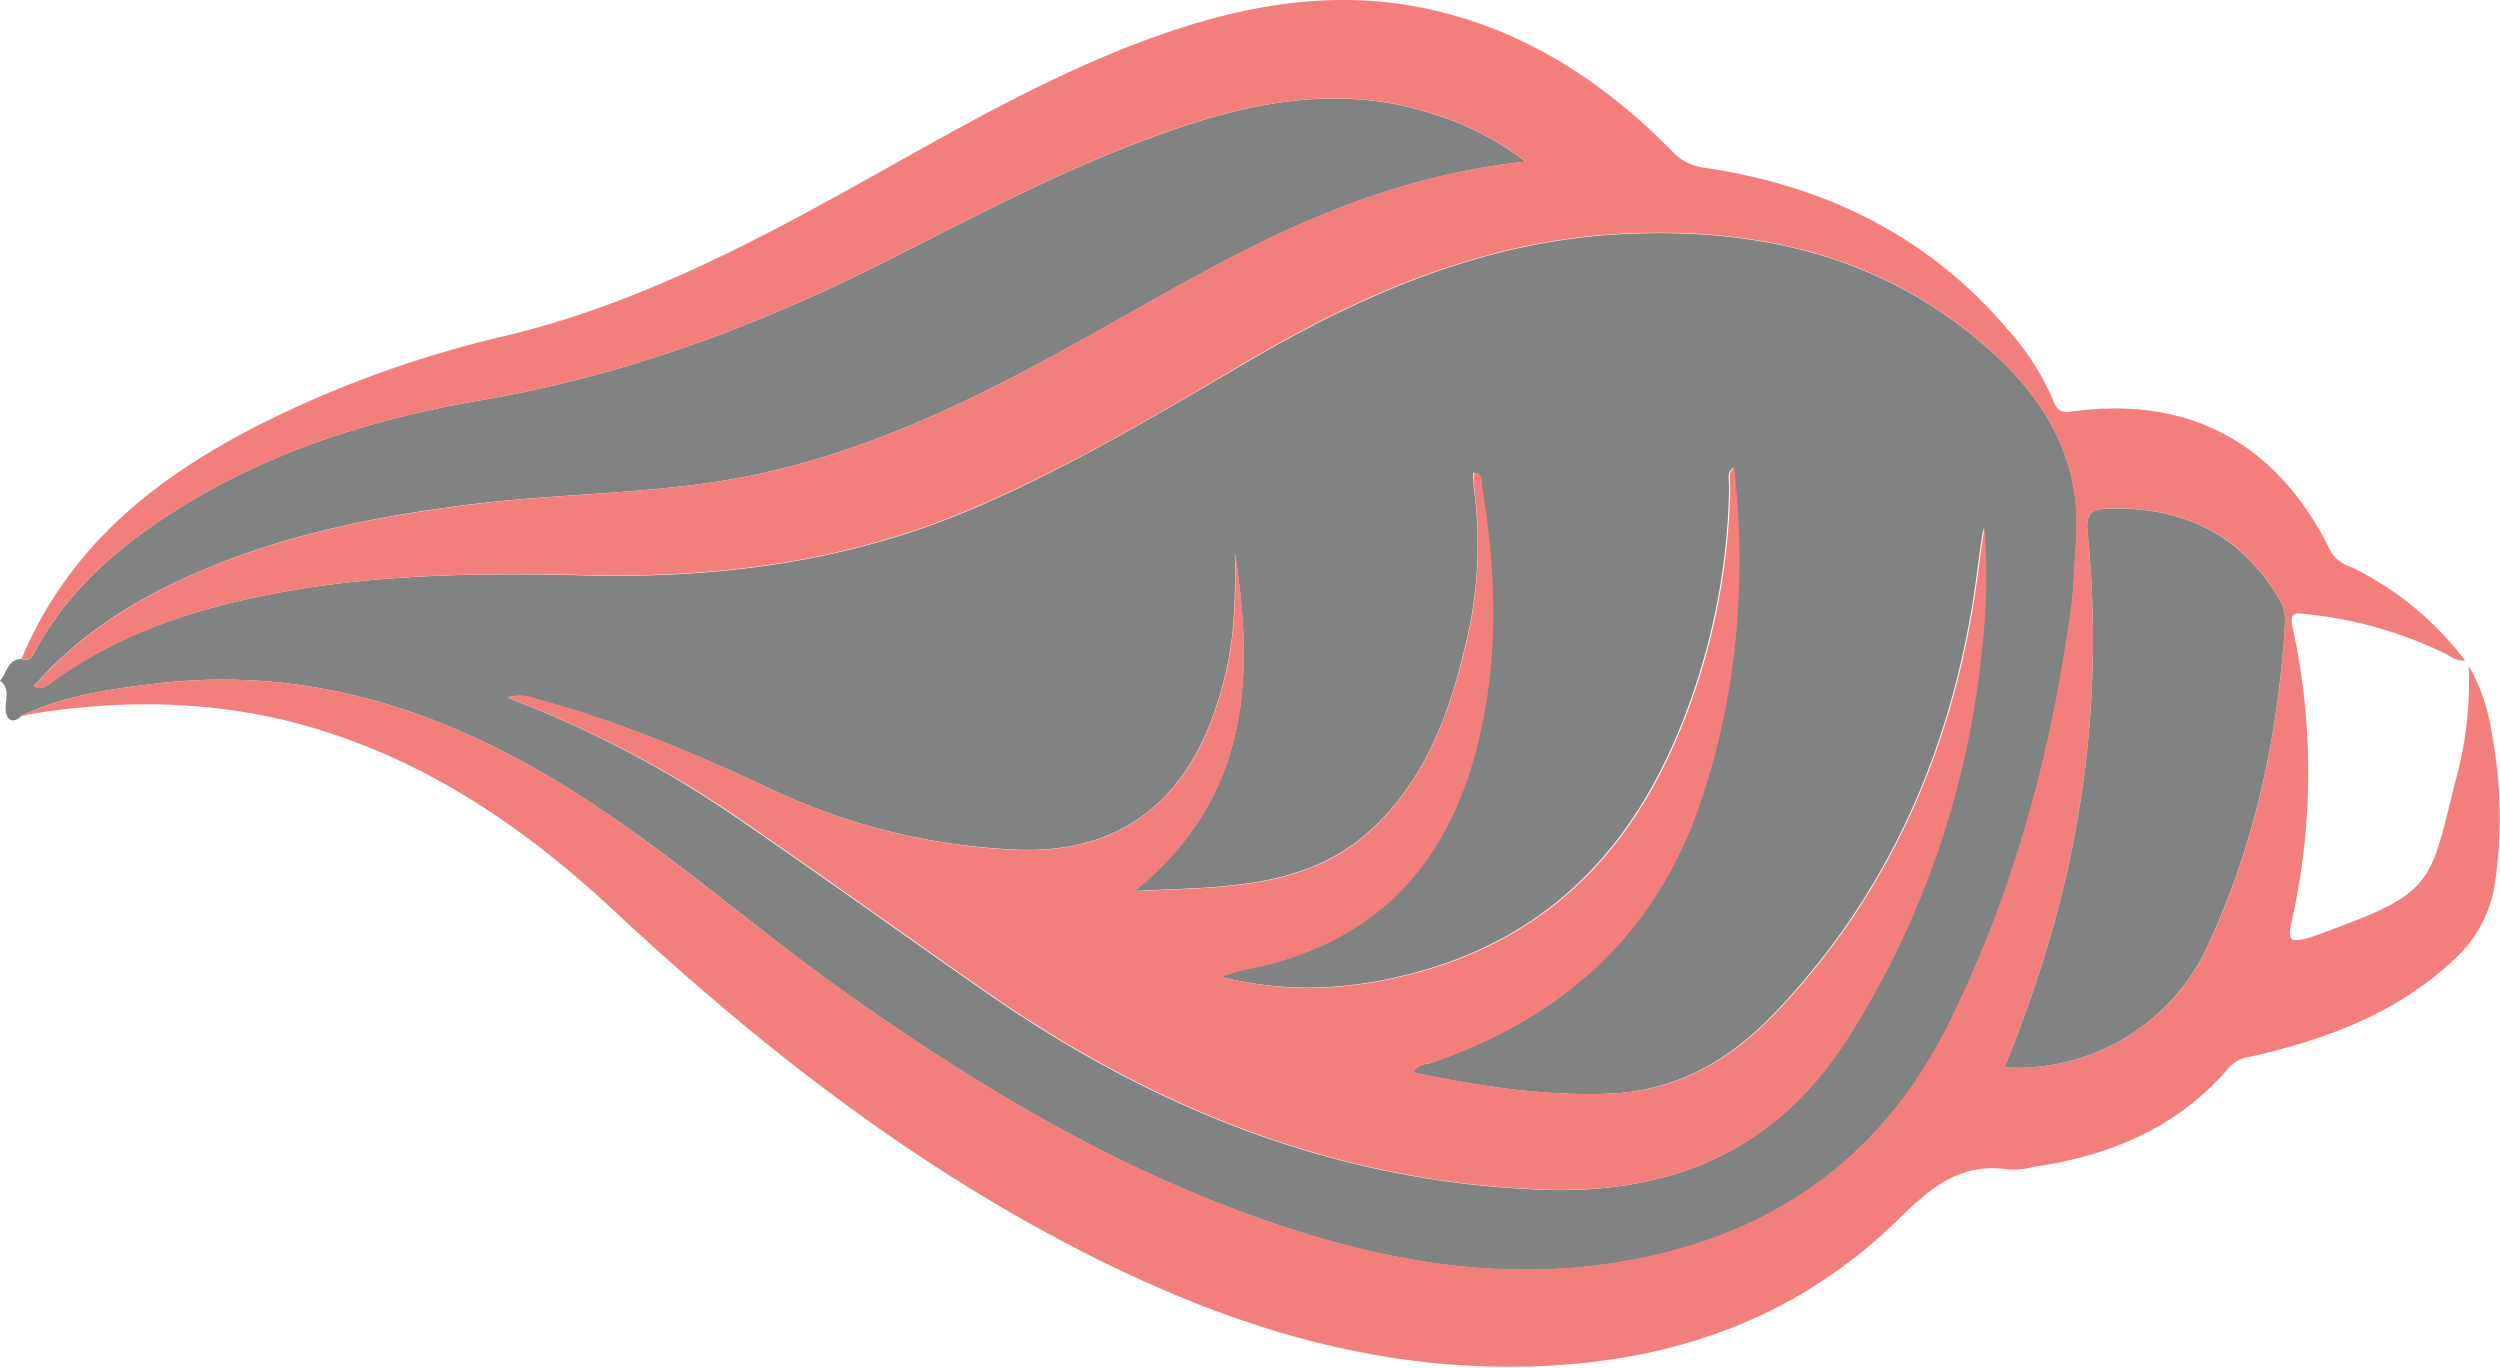
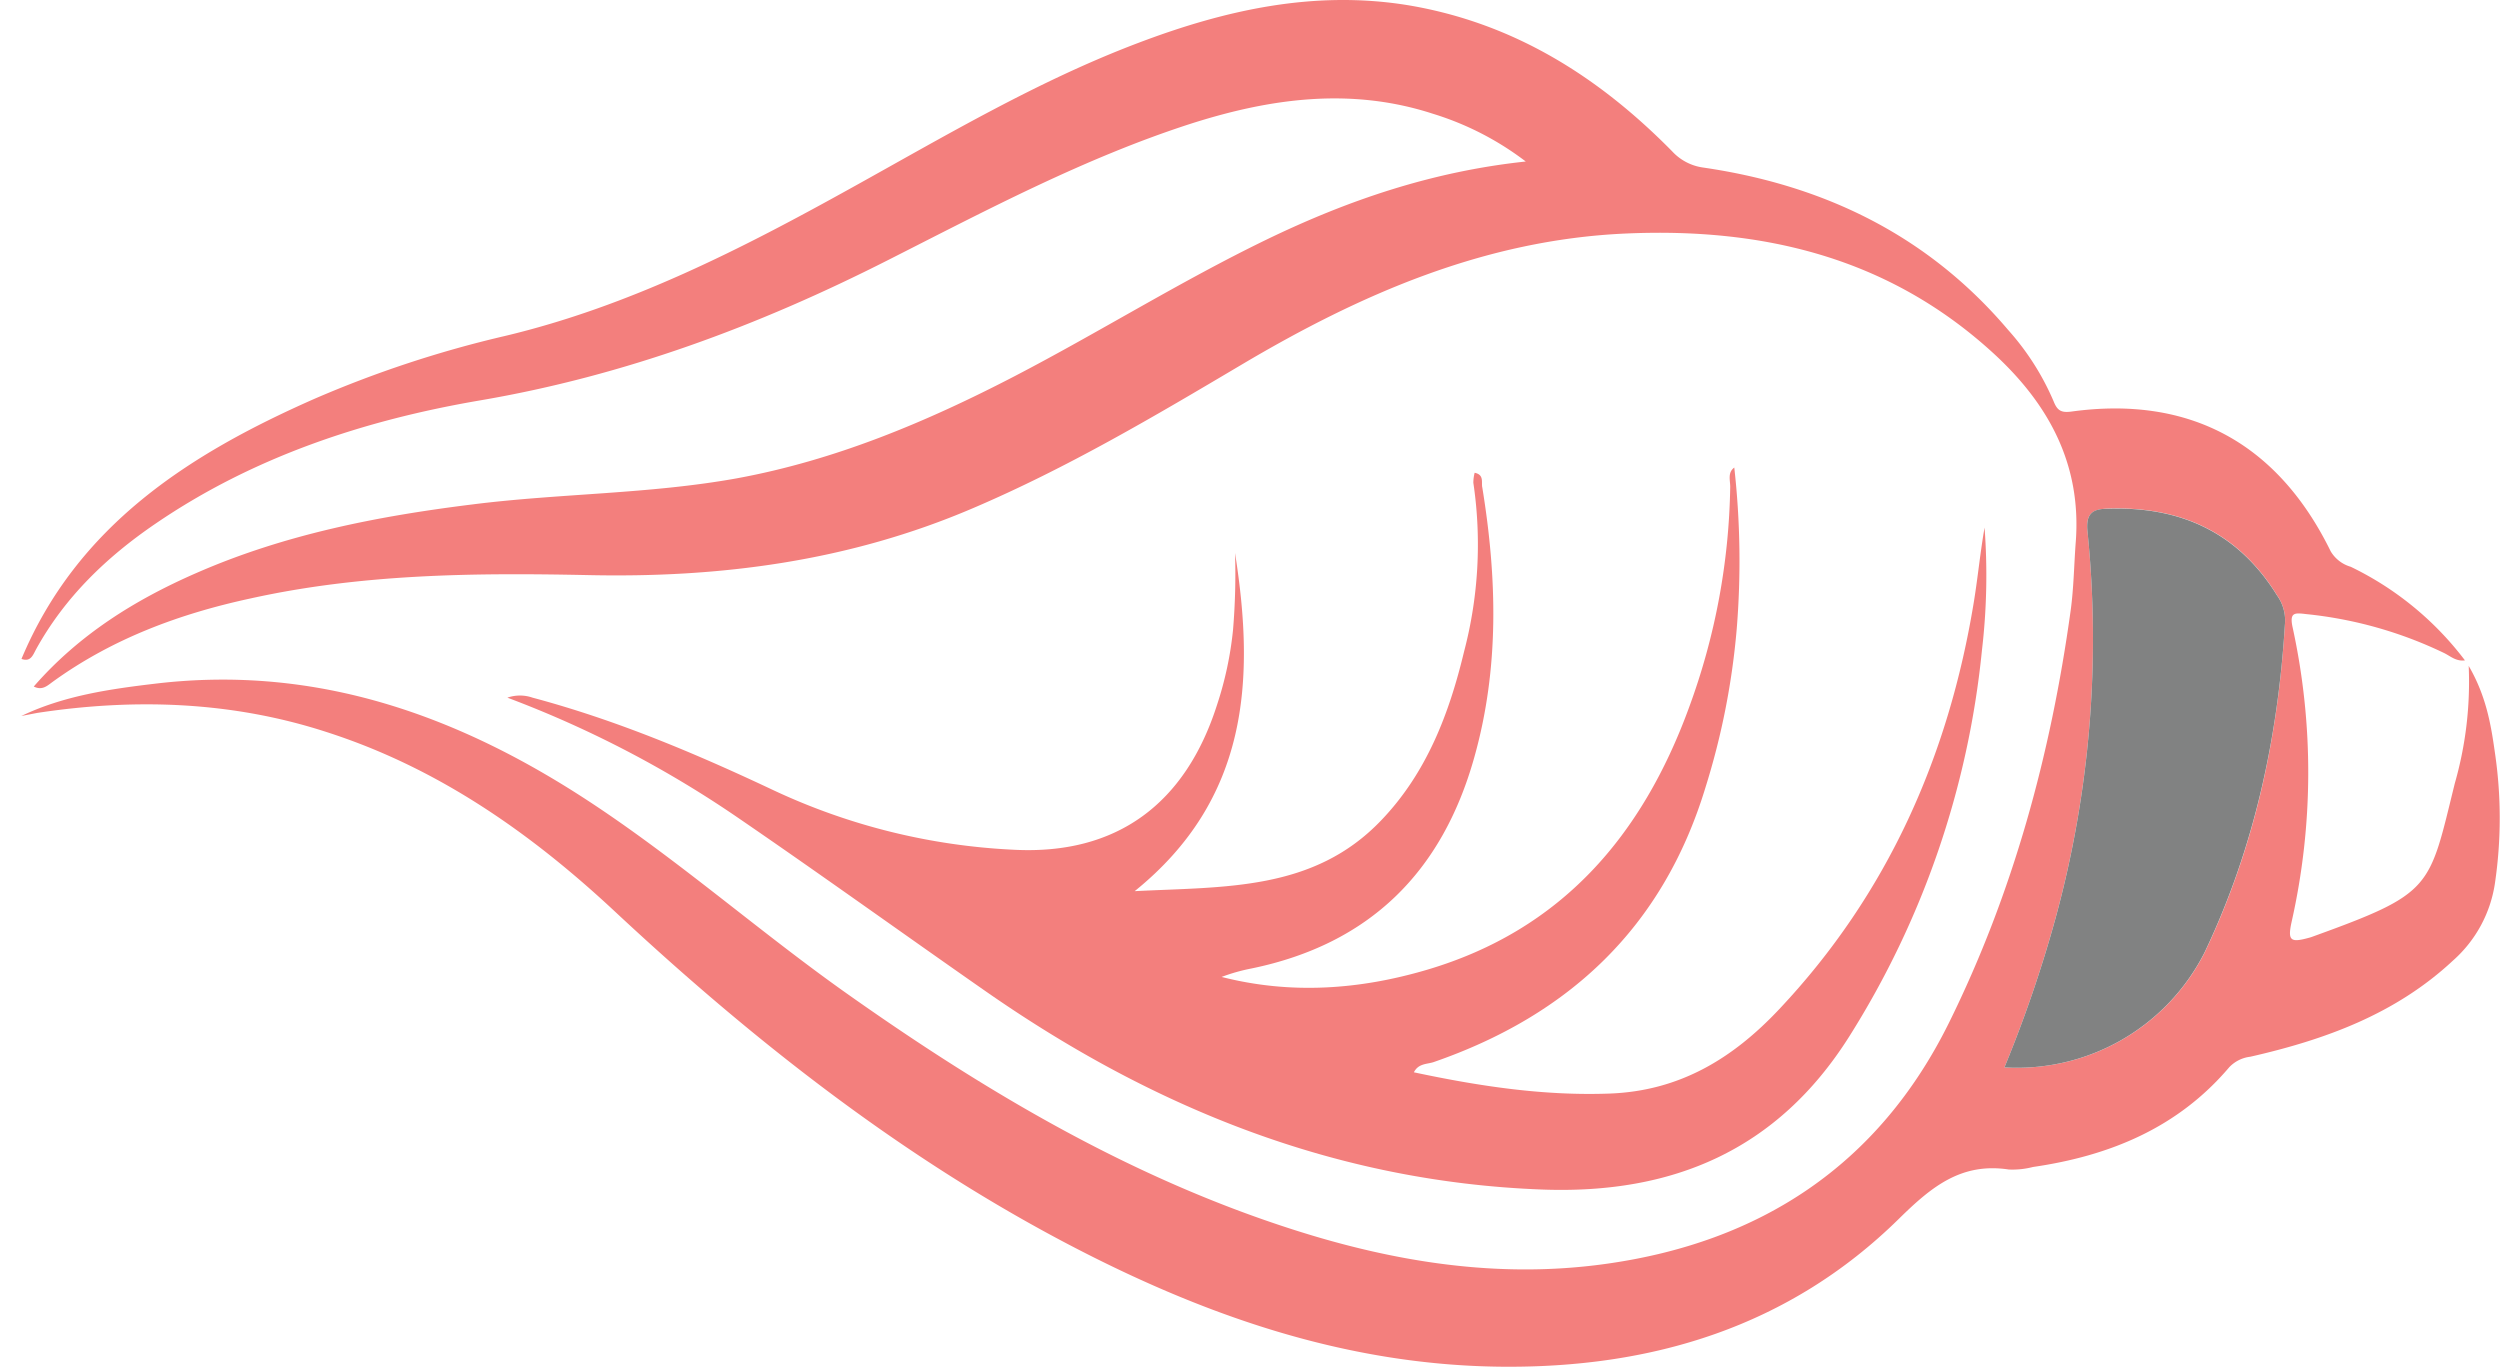
<svg xmlns="http://www.w3.org/2000/svg" viewBox="0 0 325.84 178.25">
  <defs>
    <style>.cls-1{fill:#818282;}.cls-2{fill:#f37f7d;}</style>
  </defs>
  <title>Asset 1</title>
  <g id="Layer_2" data-name="Layer 2">
    <g id="Layer_1-2" data-name="Layer 1">
-       <path class="cls-1" d="M2.78,93.32c-.57.63-1.43.81-1.8.14C.17,92,1.73,90,0,88.71c.93-.95.94-2.8,2.8-2.83,1.21.44,1.49-.5,1.91-1.27,3.76-6.8,9.2-12,15.55-16.35C33,59.53,47.46,54.77,62.49,52.2,81.32,49,98.86,42.47,115.8,33.89c12.81-6.49,25.53-13.25,39.26-17.7,10.42-3.37,21-4.83,31.68-1.35a38.53,38.53,0,0,1,12.12,6.23c-12.27,1.31-23.22,5.07-33.77,10.17C153.88,36.67,143.34,43.3,132.3,49,120.75,55,108.83,60,96,62.35c-11.4,2.06-23,1.95-34.49,3.37-12.3,1.53-24.37,3.91-35.81,8.9C17.59,78.13,10.27,82.7,4.4,89.44c1.12.56,1.78-.12,2.49-.63C14.64,83.2,23.39,80,32.65,78,47.1,74.8,61.75,74.65,76.42,75c17.41.41,34.3-1.8,50.45-8.72,12.21-5.23,23.59-12,35-18.7,15.51-9.18,31.69-16.26,50-17.09,17.94-.81,34.34,3.13,48,15.61,7.21,6.61,11.48,14.47,10.73,24.54-.23,3-.26,6-.67,9-2.59,18.72-7.48,36.82-15.89,53.78-9.18,18.51-24.57,28.59-44.84,31.38-13.91,1.92-27.43-.26-40.67-4.51-21-6.72-39.67-17.75-57.56-30.36-11.4-8-21.87-17.32-33.5-25C60.1,93.37,41.46,86.59,20.29,89.1,14.3,89.81,8.31,90.67,2.78,93.32Zm63.35-2.39a140.36,140.36,0,0,1,29.46,15.36c11,7.52,21.81,15.31,32.74,22.93,21.82,15.21,45.66,24.84,72.53,25.84,16.93.63,30.64-5,40-19.91a115.75,115.75,0,0,0,17.31-50.3,83.77,83.77,0,0,0,.35-16.07c-.56,3.21-.87,6.45-1.39,9.65-3.28,20.17-11.24,38.09-25.37,53.12-6.06,6.46-13,10.64-22.09,11-8.64.32-17.07-1-25.53-2.77.61-1.19,1.74-1,2.6-1.34,17.66-6.12,29.86-17.58,35.39-35.74a96.19,96.19,0,0,0,4.09-20.74,109.45,109.45,0,0,0-.32-21c-.89.65-.52,1.65-.53,2.51A87,87,0,0,1,220,92.19c-6.1,16.68-16.59,29-34.16,34.18-8.81,2.6-17.72,3.23-26.76.93a23.71,23.71,0,0,1,3.93-1.11c15.36-3.17,24.84-12.54,29-27.5,3.28-11.64,3-23.38,1.05-35.17-.11-.64.34-1.67-1-1.93A5.3,5.3,0,0,0,192,62.9a54.89,54.89,0,0,1-1.21,22c-1.94,8.13-4.87,15.86-10.81,22-8.81,9.18-20.36,8.62-32.12,9.22,14.88-12,15.69-27.56,13.08-44.07a88.17,88.17,0,0,1-.26,10,45.65,45.65,0,0,1-2.09,9.8c-4.11,12.9-13.05,19.59-26.54,18.87A82.83,82.83,0,0,1,101,103.09C90.74,98.26,80.36,93.89,69.41,91A5,5,0,0,0,66.13,90.93Z" />
      <path class="cls-2" d="M2.78,93.32c5.53-2.65,11.52-3.51,17.51-4.22,21.17-2.51,39.81,4.27,57.13,15.78,11.63,7.72,22.1,17,33.5,25,17.89,12.61,36.59,23.64,57.56,30.36,13.24,4.25,26.76,6.43,40.67,4.51,20.27-2.79,35.66-12.87,44.84-31.38,8.41-17,13.3-35.06,15.89-53.78.41-3,.44-6,.67-9,.75-10.07-3.52-17.93-10.73-24.54-13.62-12.48-30-16.42-48-15.61-18.34.83-34.52,7.91-50,17.09-11.37,6.74-22.75,13.47-35,18.7-16.15,6.92-33,9.13-50.45,8.72C61.75,74.65,47.1,74.8,32.65,78c-9.26,2-18,5.24-25.76,10.85-.71.51-1.37,1.19-2.49.63,5.87-6.74,13.19-11.31,21.25-14.82,11.44-5,23.51-7.37,35.81-8.9C72.93,64.3,84.55,64.41,96,62.35,108.83,60,120.75,55,132.3,49c11-5.72,21.58-12.35,32.79-17.78,10.55-5.1,21.5-8.86,33.77-10.17a38.53,38.53,0,0,0-12.12-6.23c-10.71-3.48-21.26-2-31.68,1.35-13.73,4.45-26.45,11.21-39.26,17.7C98.86,42.47,81.32,49,62.49,52.2c-15,2.57-29.45,7.33-42.23,16.06C13.91,72.59,8.47,77.81,4.71,84.61c-.42.77-.7,1.71-1.91,1.27C10.09,68.49,24.61,59.21,40.94,52A145.64,145.64,0,0,1,65.77,43.8C82,39.94,96.64,32.45,111.08,24.43c12.18-6.75,24.18-13.88,37.26-18.83,11.36-4.31,23-6.92,35.24-4.91C197.3,3,208.37,10,217.94,19.72A6.74,6.74,0,0,0,222,21.84c15.76,2.3,29.29,8.85,39.73,21.16a33.86,33.86,0,0,1,5.94,9.33c.48,1.2,1,1.49,2.33,1.31,15.36-2.11,26.86,4.09,33.78,18.23a4.49,4.49,0,0,0,2.6,2,41,41,0,0,1,14.89,12.2c-1.14.16-1.88-.54-2.68-.94a53.89,53.89,0,0,0-18-5.09c-1.52-.18-2.22-.26-1.77,1.77a88.7,88.7,0,0,1-.14,38.34c-.53,2.42-.17,2.74,2.17,2.1a4.13,4.13,0,0,0,.5-.15c15.82-5.72,15.2-6.23,18.6-20a48.09,48.09,0,0,0,1.81-15.31c2.26,3.89,2.89,7.56,3.41,11.26a58.26,58.26,0,0,1,0,17.14,16.73,16.73,0,0,1-5.45,10c-7.5,7-16.69,10.32-26.42,12.54a4.5,4.5,0,0,0-2.75,1.37c-6.7,7.9-15.59,11.55-25.58,13a10.67,10.67,0,0,1-3.15.33c-6.2-.94-10.07,2.24-14.32,6.42-14.31,14.08-32.16,19.49-51.91,19.28-20.55-.22-39.29-6.91-57.19-16.39-21.6-11.46-40.61-26.46-58.41-43.08-11-10.24-23.06-18.64-37.46-23.26-12.33-4-25-4.41-37.69-2.48Zm258.47,45.8a27.39,27.39,0,0,0,26.07-14.92c6.53-13.64,9.62-28.13,10.51-43.16a5.64,5.64,0,0,0-1.05-3.45c-5.07-8.24-12.62-11.64-22.1-11.3-2,.07-2.85.67-2.6,3a138.13,138.13,0,0,1-4.16,50.34A166.84,166.84,0,0,1,261.25,139.12Z" />
      <path class="cls-2" d="M66.13,90.93a5,5,0,0,1,3.28,0c11,2.94,21.33,7.31,31.56,12.14a82.83,82.83,0,0,0,31.11,7.68c13.49.72,22.43-6,26.54-18.87a45.65,45.65,0,0,0,2.09-9.8,88.17,88.17,0,0,0,.26-10c2.61,16.51,1.8,32.05-13.08,44.07,11.76-.6,23.31,0,32.12-9.22,5.94-6.19,8.87-13.92,10.81-22a54.89,54.89,0,0,0,1.21-22,5.3,5.3,0,0,1,.17-1.31c1.29.26.84,1.29,1,1.93,1.92,11.79,2.23,23.53-1.05,35.17-4.21,15-13.69,24.33-29,27.5a23.71,23.71,0,0,0-3.93,1.11c9,2.3,17.95,1.67,26.76-.93,17.57-5.19,28.06-17.5,34.16-34.18a87,87,0,0,0,5.37-28.77c0-.86-.36-1.86.53-2.51a109.45,109.45,0,0,1,.32,21,96.19,96.19,0,0,1-4.09,20.74c-5.53,18.16-17.73,29.62-35.39,35.74-.86.3-2,.15-2.6,1.34,8.46,1.8,16.89,3.09,25.53,2.77,9.06-.34,16-4.52,22.09-11,14.13-15,22.09-33,25.37-53.12.52-3.2.83-6.44,1.39-9.65a83.77,83.77,0,0,1-.35,16.07,115.75,115.75,0,0,1-17.31,50.3c-9.4,14.87-23.11,20.54-40,19.91-26.87-1-50.71-10.63-72.53-25.84-10.93-7.62-21.74-15.41-32.74-22.93A140.36,140.36,0,0,0,66.13,90.93Z" />
      <path class="cls-1" d="M261.25,139.12a166.84,166.84,0,0,0,6.67-19.47,138.13,138.13,0,0,0,4.16-50.34c-.25-2.35.62-3,2.6-3,9.48-.34,17,3.06,22.1,11.3A5.64,5.64,0,0,1,297.83,81c-.89,15-4,29.52-10.51,43.16A27.39,27.39,0,0,1,261.25,139.12Z" />
    </g>
  </g>
</svg>